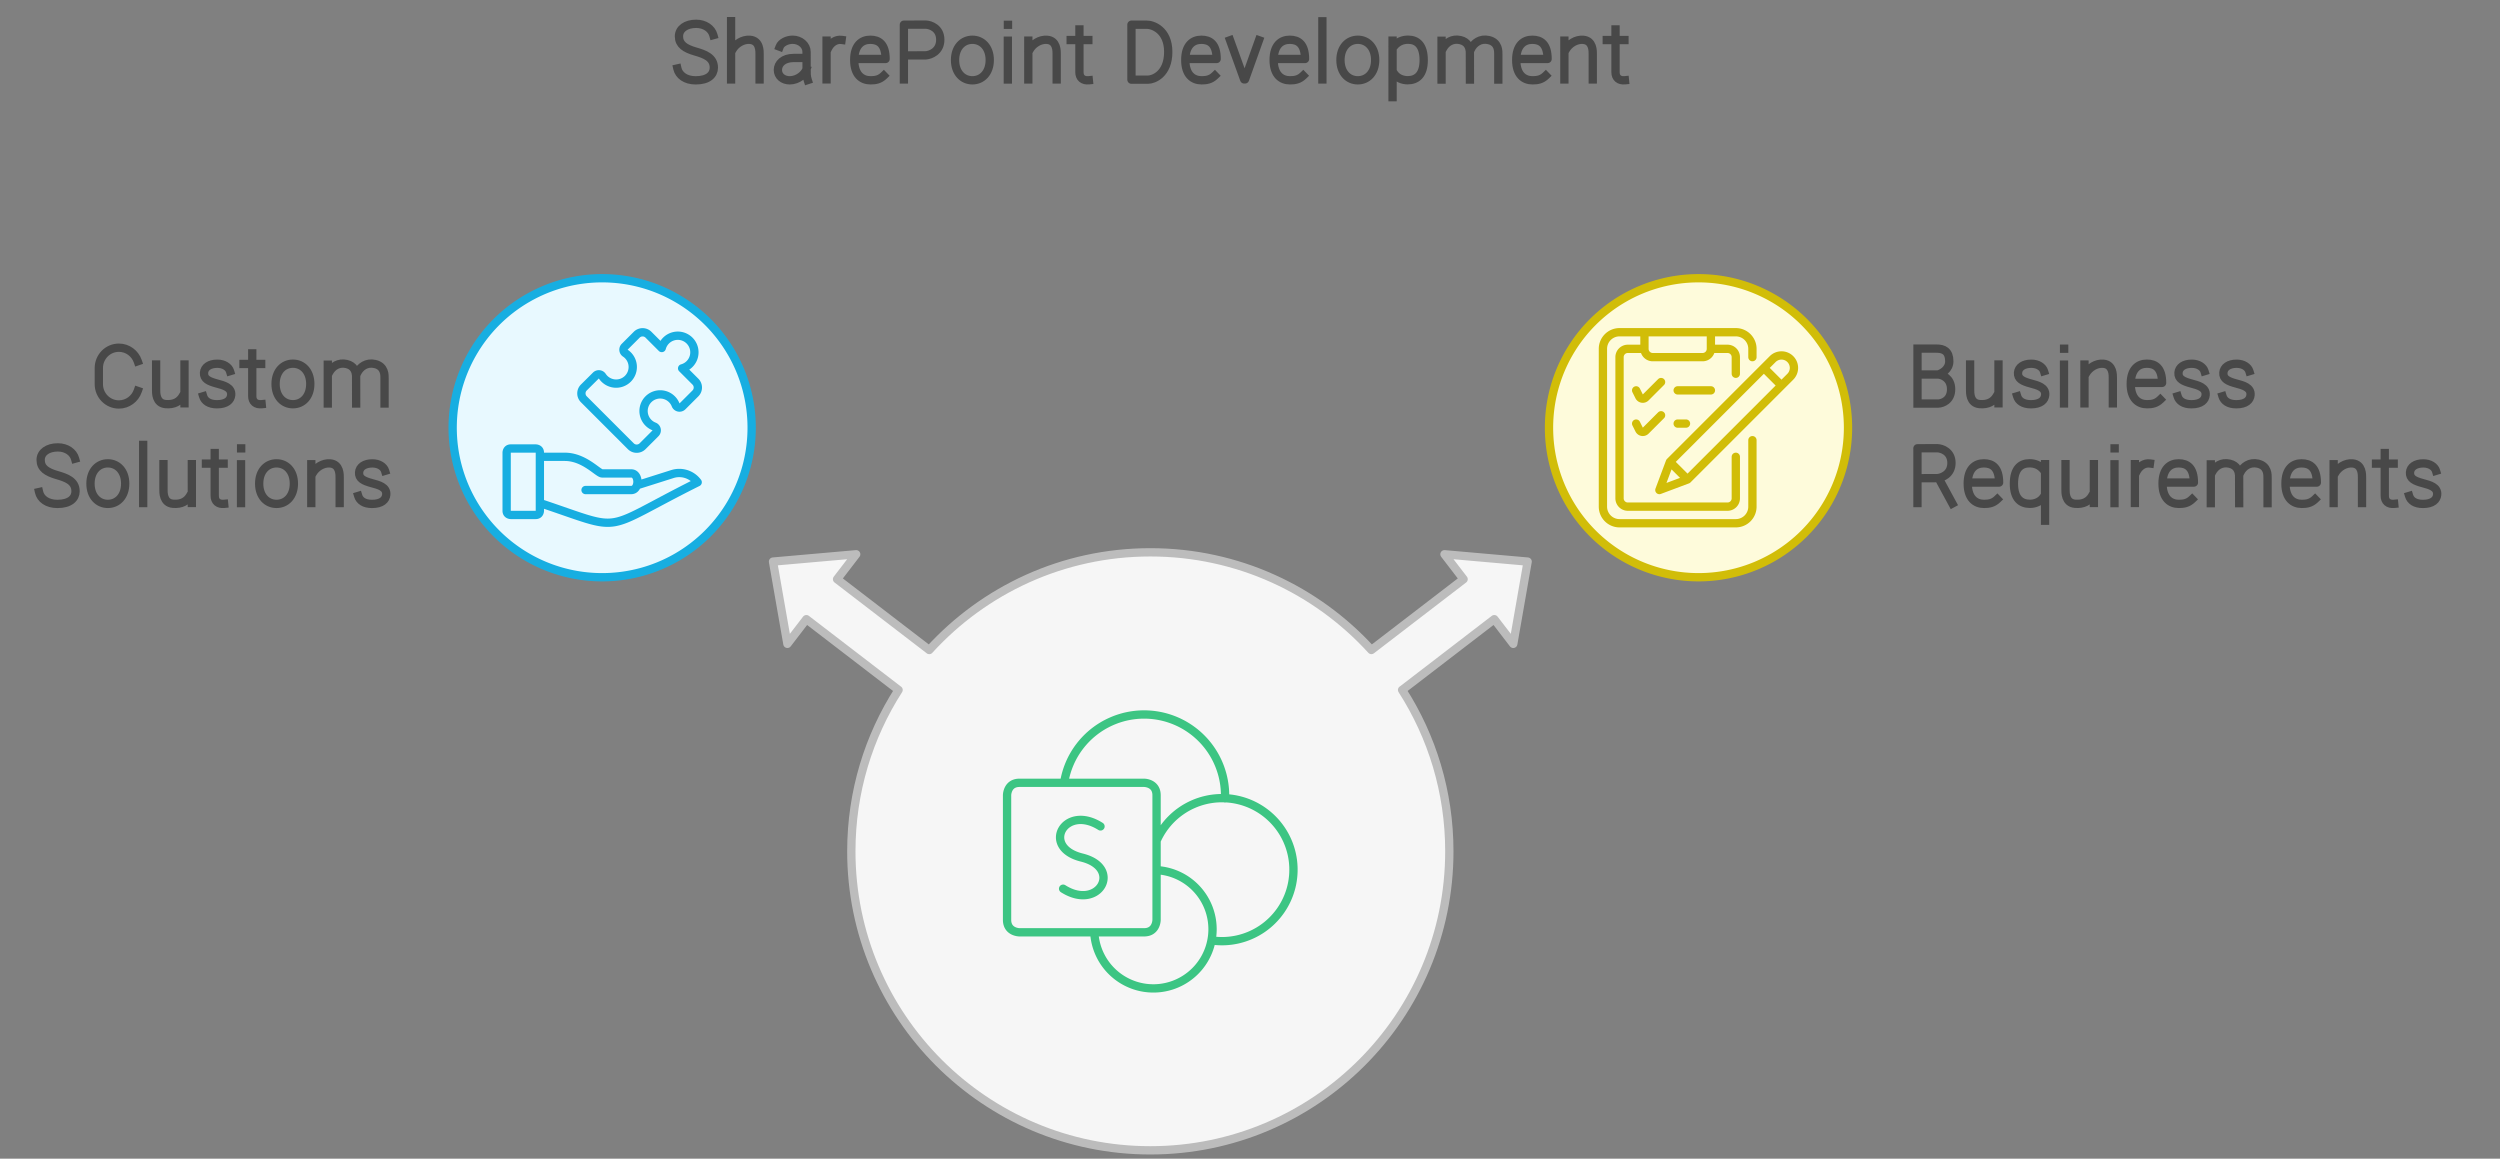
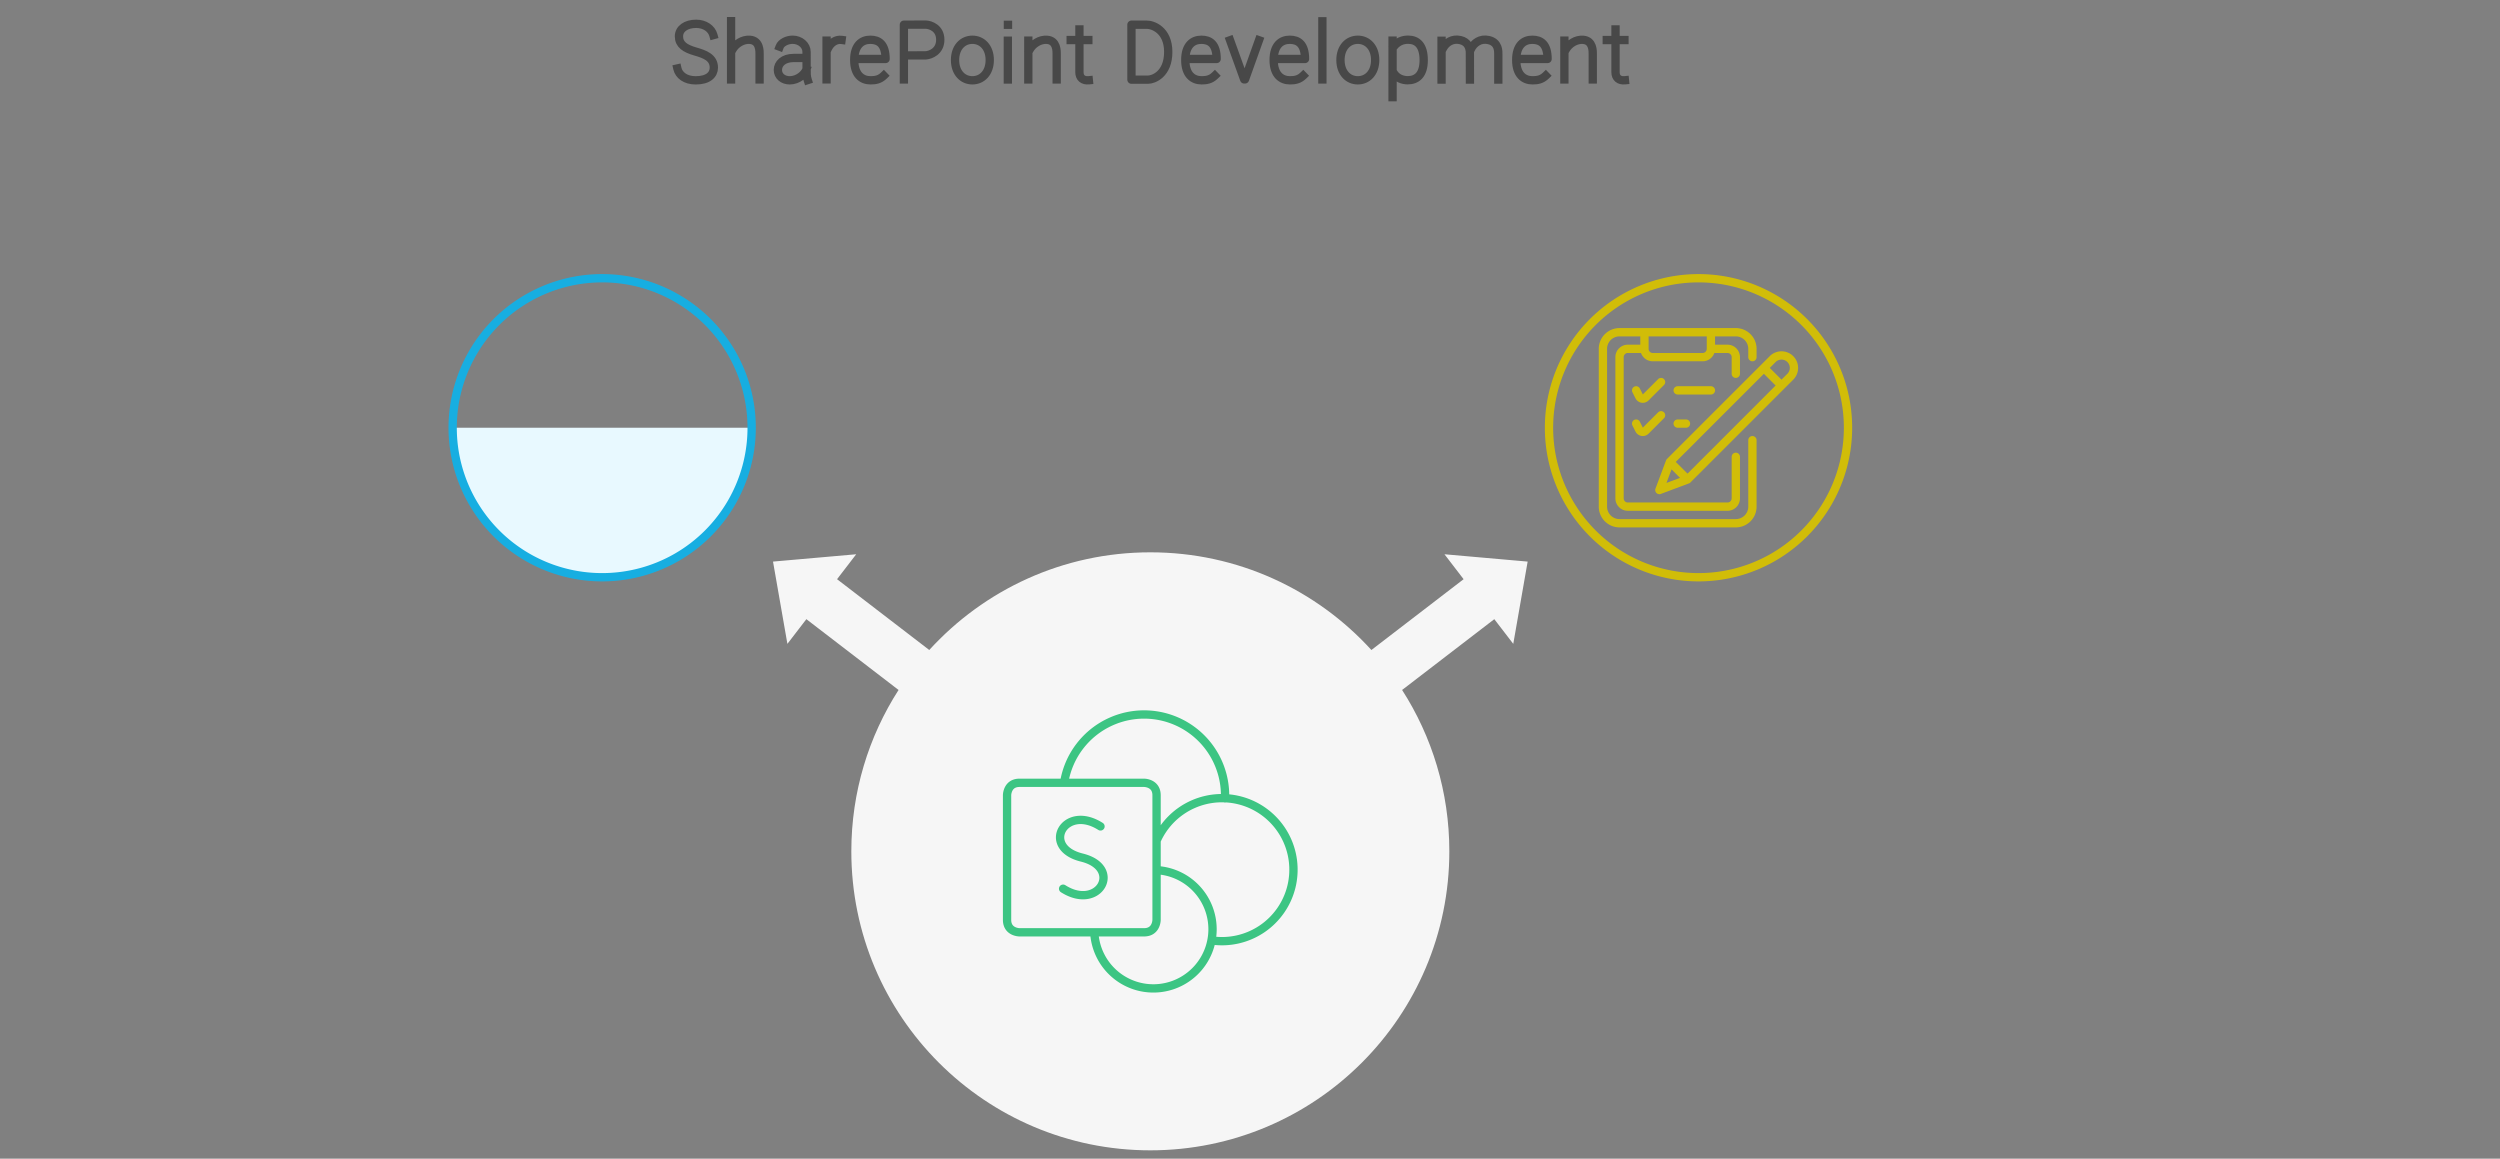
<svg xmlns="http://www.w3.org/2000/svg" width="602" height="279" viewBox="0 0 602 279" style="fill:none;stroke:none;fill-rule:evenodd;clip-rule:evenodd;stroke-linecap:round;stroke-linejoin:round;stroke-miterlimit:1.5;" version="1.1">
  <rect x="0" y="0" width="602" height="279" fill="#808080" stroke="none" />
  <g id="blend" mix-blend-mode="multiply">
    <g id="g-root-2.cr-small-1_cr_qn6qns1kwpamm" data-item-order="-70556" transform="matrix(1, 0, 0, 1, 372.001, 66)">
      <g id="2.cr-small-1_cr_qn6qns1kwpamm-fill" stroke="none" fill="#FEFBDB" transform="matrix(1, 0, 0, 1, -11, -11)">
        <g transform="translate(12, 12)">
-           <path d="M0 36a36 36 0 1 0 72 0a36 36 0 1 0 -72 0" />
-         </g>
+           </g>
      </g>
      <g id="2.cr-small-1_cr_qn6qns1kwpamm-stroke" fill="none" stroke-linecap="round" stroke-linejoin="round" stroke-miterlimit="1.5" stroke="#D1BD08" stroke-width="2" transform="matrix(1, 0, 0, 1, -11, -11)">
        <g transform="translate(12, 12)">
          <path d="M0 36a36 36 0 1 0 72 0a36 36 0 1 0 -72 0" />
        </g>
      </g>
    </g>
    <g id="g-root-1.cr-small-4_cr_1480dbs1kwnxn1" data-item-order="-70554" transform="matrix(1, 0, 0, 1, 108, 66)">
      <g id="1.cr-small-4_cr_1480dbs1kwnxn1-fill" stroke="none" fill="#E8F9FF" transform="matrix(1, 0, 0, 1, -11, -11)">
        <g transform="translate(12, 12)">
-           <path d="M0 36a36 36 0 1 0 72 0a36 36 0 1 0 -72 0" />
+           <path d="M0 36a36 36 0 1 0 72 0" />
        </g>
      </g>
      <g id="1.cr-small-4_cr_1480dbs1kwnxn1-stroke" fill="none" stroke-linecap="round" stroke-linejoin="round" stroke-miterlimit="1.5" stroke="#17AEE1" stroke-width="2" transform="matrix(1, 0, 0, 1, -11, -11)">
        <g transform="translate(12, 12)">
          <path d="M0 36a36 36 0 1 0 72 0a36 36 0 1 0 -72 0" />
        </g>
      </g>
    </g>
    <g id="g-root-0.Vector_sy_1d3ndko1kwnwuc" data-item-order="-70552" transform="matrix(1, 0, 0, 1, 185.141, 132)">
      <g id="0.Vector_sy_1d3ndko1kwnwuc-fill" stroke="none" fill="#F6F6F6" transform="matrix(1, 0, 0, 1, -11.141, -11)">
        <g transform="translate(-269, -144)">
          <path d="M444 228C444 267.764 411.764 300 372 300C332.235 300 300 267.764 300 228C300 213.686 304.177 200.348 311.378 189.138L311.234 189.037L289.172 172.096L284.606 178.041L281.141 158.231L301.174 156.465L296.563 162.47L318.625 179.411L318.761 179.526C331.93 165.071 350.905 156 372 156C393.091 156 412.064 165.068 425.232 179.519L425.375 179.411L447.437 162.47L442.826 156.465L462.858 158.231L459.394 178.041L454.828 172.096L432.766 189.037L432.621 189.136C439.823 200.347 444 213.685 444 228Z" />
        </g>
      </g>
      <g id="0.Vector_sy_1d3ndko1kwnwuc-stroke" fill="none" stroke-linecap="round" stroke-linejoin="round" stroke-miterlimit="1.5" stroke="#BCBCBC" stroke-width="2" transform="matrix(1, 0, 0, 1, -11.141, -11)">
        <g transform="translate(-269, -144)">
-           <path d="M444 228C444 267.764 411.764 300 372 300C332.235 300 300 267.764 300 228C300 213.686 304.177 200.348 311.378 189.138L311.234 189.037L289.172 172.096L284.606 178.041L281.141 158.231L301.174 156.465L296.563 162.47L318.625 179.411L318.761 179.526C331.93 165.071 350.905 156 372 156C393.091 156 412.064 165.068 425.232 179.519L425.375 179.411L447.437 162.47L442.826 156.465L462.858 158.231L459.394 178.041L454.828 172.096L432.766 189.037L432.621 189.136C439.823 200.347 444 213.685 444 228Z" />
-         </g>
+           </g>
      </g>
    </g>
    <g id="g-root-tx_sharepoi_1q6d8qg1kwpc01" data-item-order="0" transform="matrix(1, 0, 0, 1, 156, 0)">
      <g id="tx_sharepoi_1q6d8qg1kwpc01-stroke" fill="none" stroke-linecap="square" stroke-linejoin="miter" stroke-miterlimit="4" stroke="#484848" stroke-width="2" transform="matrix(1, 0, 0, 1, -5, -7)">
        <g transform="translate(124, 8)">
          <path d="M-103.219 7.457C-103.65 5.893 -105.27 4.732 -107.359 4.732C-109.807 4.732 -111.508 5.931 -111.508 7.754C-111.508 9.724 -110.044 10.685 -107.54 11.406C-105.343 12.045 -103.106 12.812 -103.106 15.288C-103.106 16.951 -104.418 18.346 -107.475 18.346C-109.947 18.346 -111.528 17.106 -111.892 15.483 M-98.957 4.086V18.128M-92.093 18.128V12.074C-92.093 11.363 -91.997 8.791 -94.39 8.587C-96.144 8.439 -97.829 9.547 -98.616 10.928 M-87.257 10.246C-86.893 9.28 -85.477 8.567 -84.137 8.567C-82.283 8.567 -80.781 9.88 -80.781 11.499L-80.775 12.957V15.571C-80.775 16.614 -80.8 17.353 -80.499 18.278M-81.155 12.957H-83.883C-86.386 12.957 -87.686 14.343 -87.686 15.837C-87.686 17.331 -86.448 18.341 -84.833 18.341C-82.85 18.341 -81.224 16.888 -80.824 15.732 M-72.34 8.609C-73.721 8.419 -74.969 9.319 -75.611 10.619M-75.966 8.773V18.123 M-62.188 17.218C-63.161 18.155 -64.186 18.339 -65.372 18.339C-67.44 18.339 -69.304 17.028 -69.304 13.456C-69.304 9.884 -67.494 8.573 -65.425 8.573C-63.357 8.573 -61.753 9.63 -61.753 13.201H-68.973 M-57.344 18.131V4.944L-52.065 4.928C-50.967 4.967 -48.582 5.749 -48.582 8.572C-48.582 11.394 -50.967 12.254 -52.065 12.331L-56.816 12.345 M-36.668 13.457C-36.668 16.522 -38.539 18.34 -40.847 18.34C-43.155 18.34 -45.026 16.522 -45.026 13.457C-45.026 10.392 -43.155 8.573 -40.847 8.573C-38.539 8.573 -36.668 10.392 -36.668 13.457Z M-32.297 4.971H-32.273M-32.313 8.804V18.145 M-27.386 8.78L-27.386 18.128M-20.552 18.128V12.074C-20.552 11.362 -20.456 8.79 -22.839 8.587C-24.597 8.437 -26.286 9.562 -27.062 10.956 M-12.806 18.326C-14.215 18.465 -15.073 17.732 -15.073 16.387V6.081M-12.923 8.642H-14.687M-17.183 8.642H-15.45 M1.462 18.18L-2.547 18.183V4.948C-1.6 4.948 -0.321 4.946 1.079 4.946C2.532 4.91 6.312 6.173 6.312 11.511C6.312 16.848 2.787 18.18 1.462 18.18Z M17.532 17.218C16.559 18.155 15.534 18.339 14.348 18.339C12.28 18.339 10.416 17.028 10.416 13.456C10.416 9.884 12.226 8.573 14.295 8.573C16.363 8.573 17.967 9.63 17.967 13.201H10.747 M28.168 8.691L24.798 18.119L24.597 18.119L21.193 8.691 M38.812 17.218C37.839 18.155 36.814 18.339 35.628 18.339C33.56 18.339 31.696 17.028 31.696 13.456C31.696 9.884 33.506 8.573 35.575 8.573C37.643 8.573 39.247 9.63 39.247 13.201H32.027 M43.431 4.125V18.126 M56.142 13.457C56.142 16.522 54.271 18.34 51.963 18.34C49.655 18.34 47.784 16.522 47.784 13.457C47.784 10.392 49.655 8.573 51.963 8.573C54.271 8.573 56.142 10.392 56.142 13.457Z M60.328 8.774V22.393M60.694 10.124C61.577 9.027 62.758 8.558 64.067 8.558C66.248 8.558 67.827 9.904 67.827 13.476C67.827 17.047 66.143 18.323 63.961 18.323C62.69 18.323 61.404 17.783 60.694 16.72 M72.125 8.814L72.125 18.162M78.959 18.162L78.948 11.47C78.884 10.526 78.517 9.078 76.643 8.649C74.703 8.205 73.223 9.248 72.487 10.595M85.794 18.162V12.108C85.794 11.396 85.909 9.206 83.478 8.649C81.449 8.184 79.914 9.347 79.214 10.783 M97.222 17.218C96.249 18.155 95.224 18.339 94.039 18.339C91.97 18.339 90.106 17.028 90.106 13.456C90.106 9.884 91.916 8.573 93.985 8.573C96.053 8.573 97.657 9.63 97.657 13.201H90.437 M101.704 8.78L101.704 18.128M108.538 18.128V12.074C108.538 11.362 108.634 8.79 106.251 8.587C104.493 8.437 102.804 9.562 102.028 10.956 M116.284 18.326C114.875 18.465 114.017 17.732 114.017 16.387V6.081M116.167 8.642H114.403M111.907 8.642H113.64" />
        </g>
      </g>
    </g>
    <g id="g-root-tx_customso_4gpp4o1kwpam8" data-item-order="0" transform="matrix(1, 0, 0, 1, 0, 78)">
      <g id="tx_customso_4gpp4o1kwpam8-stroke" fill="none" stroke-linecap="square" stroke-linejoin="miter" stroke-miterlimit="4" stroke="#484848" stroke-width="2" transform="matrix(1, 0, 0, 1, -3, -7)">
        <g transform="translate(96, 8)">
-           <path d="M-59.823 15.13C-60.484 17.034 -62.272 18.398 -64.375 18.398C-67.04 18.398 -69.201 16.207 -69.201 13.504V9.621C-69.201 6.918 -67.04 4.727 -64.375 4.727C-62.272 4.727 -60.484 6.091 -59.823 7.995 M-48.573 18.115L-48.574 8.767M-55.408 8.767L-55.408 14.821C-55.408 15.533 -55.503 18.096 -53.121 18.308C-51.03 18.493 -49.757 17.653 -49.055 16.47 M-37.612 10.381C-37.908 9.404 -39.062 8.584 -40.672 8.584C-42.56 8.584 -43.78 9.447 -43.871 10.751C-43.976 12.246 -42.742 12.822 -40.812 13.339C-39.118 13.797 -37.175 14.277 -37.329 16.122C-37.428 17.311 -38.405 18.346 -40.762 18.346C-42.668 18.346 -43.745 17.53 -44.08 16.424 M-29.991 18.326C-31.4 18.465 -32.258 17.732 -32.258 16.387V6.081M-30.108 8.642H-31.872M-34.368 8.642H-32.635 M-18.283 13.457C-18.283 16.522 -20.154 18.34 -22.462 18.34C-24.77 18.34 -26.641 16.522 -26.641 13.457C-26.641 10.392 -24.77 8.573 -22.462 8.573C-20.154 8.573 -18.283 10.392 -18.283 13.457Z M-14.07 8.814L-14.07 18.162M-7.236 18.162L-7.247 11.47C-7.311 10.526 -7.678 9.078 -9.552 8.649C-11.492 8.205 -12.972 9.248 -13.708 10.595M-0.401 18.162V12.108C-0.401 11.396 -0.286 9.206 -2.717 8.649C-4.746 8.184 -6.281 9.347 -6.981 10.783 M-74.924 31.457C-75.355 29.893 -76.975 28.732 -79.064 28.732C-81.512 28.732 -83.213 29.931 -83.213 31.754C-83.213 33.724 -81.749 34.685 -79.244 35.406C-77.047 36.045 -74.81 36.812 -74.81 39.288C-74.81 40.951 -76.123 42.346 -79.18 42.346C-81.652 42.346 -83.233 41.106 -83.597 39.483 M-62.853 37.457C-62.853 40.522 -64.724 42.34 -67.032 42.34C-69.34 42.34 -71.211 40.522 -71.211 37.457C-71.211 34.392 -69.34 32.573 -67.032 32.573C-64.724 32.573 -62.853 34.392 -62.853 37.457Z M-58.524 28.125V42.126 M-46.803 42.115L-46.804 32.767M-53.638 32.767L-53.638 38.821C-53.638 39.532 -53.733 42.096 -51.351 42.307C-49.26 42.493 -47.987 41.653 -47.285 40.47 M-39.031 42.326C-40.44 42.465 -41.298 41.732 -41.298 40.387V30.081M-39.148 32.642H-40.912M-43.408 32.642H-41.675 M-34.942 28.971H-34.918M-34.958 32.804V42.145 M-22.233 37.457C-22.233 40.522 -24.104 42.34 -26.412 42.34C-28.72 42.34 -30.591 40.522 -30.591 37.457C-30.591 34.392 -28.72 32.573 -26.412 32.573C-24.104 32.573 -22.233 34.392 -22.233 37.457Z M-18.041 32.78L-18.041 42.128M-11.207 42.128V36.074C-11.207 35.362 -11.111 32.79 -13.494 32.587C-15.252 32.437 -16.941 33.562 -17.717 34.956 M-0.272 34.381C-0.568 33.404 -1.722 32.584 -3.332 32.584C-5.22 32.584 -6.44 33.447 -6.531 34.751C-6.636 36.246 -5.402 36.822 -3.472 37.339C-1.778 37.797 0.165 38.277 0.011 40.122C-0.088 41.31 -1.065 42.346 -3.422 42.346C-5.328 42.346 -6.405 41.53 -6.74 40.424" />
-         </g>
+           </g>
      </g>
    </g>
    <g id="g-root-puzz_1cxepvc1kwiadp" data-item-order="0" transform="matrix(1, 0, 0, 1, 120, 78)">
      <g id="puzz_1cxepvc1kwiadp-stroke" fill="none" stroke-linecap="round" stroke-linejoin="round" stroke-miterlimit="1.5" stroke="#17AEE1" stroke-width="1" transform="matrix(2, 0, 0, 2, -23, -23)">
        <g transform="translate(12, 12)">
-           <path d="M1 14.5h3s0.5 0 0.5 0.5v7s0 0.5 -0.5 0.5 h-3s-0.5 0 -0.5 -0.5v-7s0 -0.5 0.5 -0.5 M4.5,21.063c10.5,3.5,7,3.5,19-2.5a2.758,2.758,0,0,0-3-1L16.183,18.93 M4.5,15.5h3c2.353,0,4,2,4.5,2h3.5c1,0,1,2,0,2H10 M17.571,11.4A2,2,0,1,1,20.4,8.571a1.97,1.97,0,0,1,.448.683.5.5,0,0,0,.82.171l1.561-1.561a1,1,0,0,0,0-1.414l-1.6-1.6A2,2,0,1,0,19.175,2.4l-1.6-1.6a1,1,0,0,0-1.414,0l-1.45,1.449a.5.5,0,0,0,.078.771,2,2,0,1,1-2.772,2.772.5.5,0,0,0-.771-.078L9.793,7.157a1,1,0,0,0,0,1.414l5.657,5.657a1,1,0,0,0,1.414,0l1.561-1.562a.5.5,0,0,0-.171-.819A1.979,1.979,0,0,1,17.571,11.4Z" />
-         </g>
+           </g>
      </g>
    </g>
    <g id="g-root-edit_4il7js1kwiaks" data-item-order="0" transform="matrix(1, 0, 0, 1, 383.984, 78)">
      <g id="edit_4il7js1kwiaks-stroke" fill="none" stroke-linecap="round" stroke-linejoin="round" stroke-miterlimit="1.5" stroke="#D1BD08" stroke-width="1" transform="matrix(2, 0, 0, 2, -23, -23)">
        <g transform="translate(12, 12)">
          <path d="M18.5,13.5v8a2,2,0,0,1-2,2H2.5a2,2,0,0,1-2-2V2.5a2,2,0,0,1,2-2h14a2,2,0,0,1,2,2v1 M16.5,15.5v5a1,1,0,0,1-1,1H3.5a1,1,0,0,1-1-1V3.5a1,1,0,0,1,1-1h2 M13.5,2.5h2a1,1,0,0,1,1,1v2 M10.686,18.232,8.565,16.111,20.939,3.736a1.5,1.5,0,1,1,2.122,2.122Z M19.879 4.797L22 6.918 M8.565 16.111L7.297 19.5 10.686 18.232 8.565 16.111z M4.5,11.5l.366.732a.484.484,0,0,0,.776.126L7.5,10.5 M9.5 11.5L10.5 11.5 M5.5.5h8a0,0,0,0,1,0,0v2a1,1,0,0,1-1,1h-6a1,1,0,0,1-1-1V.5a0,0,0,0,1,0,0Z M4.5,7.5l.366.732a.484.484,0,0,0,.776.126L7.5,6.5 M9.5 7.5L13.5 7.5" />
        </g>
      </g>
    </g>
    <g id="g-root-tx_business_m7d8jc1kwpbev" data-item-order="0" transform="matrix(1, 0, 0, 1, 456, 78)">
      <g id="tx_business_m7d8jc1kwpbev-stroke" fill="none" stroke-linecap="square" stroke-linejoin="miter" stroke-miterlimit="4" stroke="#484848" stroke-width="2" transform="matrix(1, 0, 0, 1, -7, -7)">
        <g transform="translate(8, 8)">
-           <path d="M4.734 18.18V4.945M5.177 11.18H9.381M5.177 4.945H9.327C11.077 4.945 12.39 5.602 12.39 8.008C12.39 9.933 10.603 10.925 9.71 11.18C10.749 11.253 12.827 12.066 12.827 14.734C12.827 17.403 10.749 18.143 9.71 18.18H5.177 M24.237 18.115L24.236 8.767M17.402 8.767L17.402 14.821C17.402 15.533 17.307 18.096 19.689 18.308C21.78 18.493 23.053 17.653 23.755 16.47 M35.198 10.381C34.902 9.404 33.748 8.584 32.138 8.584C30.25 8.584 29.03 9.447 28.939 10.751C28.834 12.246 30.068 12.822 31.998 13.339C33.692 13.797 35.635 14.277 35.481 16.122C35.382 17.311 34.405 18.346 32.048 18.346C30.142 18.346 29.065 17.53 28.73 16.424 M40.028 4.971H40.052M40.012 8.804V18.145 M44.939 8.78L44.939 18.128M51.773 18.128V12.074C51.773 11.362 51.869 8.79 49.486 8.587C47.728 8.437 46.039 9.562 45.263 10.956 M63.197 17.218C62.224 18.155 61.199 18.339 60.014 18.339C57.945 18.339 56.082 17.028 56.082 13.456C56.082 9.884 57.891 8.573 59.96 8.573C62.028 8.573 63.632 9.63 63.632 13.201H56.412 M73.838 10.381C73.542 9.404 72.388 8.584 70.778 8.584C68.89 8.584 67.67 9.447 67.579 10.751C67.474 12.246 68.708 12.822 70.638 13.339C72.332 13.797 74.275 14.277 74.121 16.122C74.022 17.311 73.045 18.346 70.688 18.346C68.782 18.346 67.705 17.53 67.37 16.424 M84.648 10.381C84.352 9.404 83.198 8.584 81.588 8.584C79.7 8.584 78.48 9.447 78.389 10.751C78.284 12.246 79.518 12.822 81.448 13.339C83.142 13.797 85.085 14.277 84.931 16.122C84.832 17.311 83.855 18.346 81.498 18.346C79.592 18.346 78.515 17.53 78.18 16.424 M4.725 42.133V28.945L9.521 28.93C10.591 28.967 12.912 29.729 12.912 32.477C12.912 35.224 10.591 36.061 9.521 36.136L5.274 36.15M13.139 42.249L10.028 36.514 M23.947 41.218C22.974 42.155 21.949 42.339 20.764 42.339C18.695 42.339 16.831 41.028 16.831 37.456C16.831 33.884 18.641 32.573 20.71 32.573C22.778 32.573 24.382 33.63 24.382 37.201H17.162 M35.45 32.774V46.393M35.029 34.057C34.152 33.008 32.993 32.558 31.711 32.558C29.53 32.558 27.951 33.904 27.951 37.476C27.951 41.047 29.636 42.323 31.817 42.323C33.056 42.323 34.309 41.81 35.029 40.8 M47.207 42.115L47.206 32.767M40.372 32.767L40.372 38.821C40.372 39.532 40.277 42.096 42.659 42.307C44.75 42.493 46.023 41.653 46.725 40.47 M52.188 28.971H52.212M52.172 32.804V42.145 M60.705 32.609C59.324 32.419 58.076 33.319 57.434 34.619M57.079 32.773V42.123 M70.857 41.218C69.884 42.155 68.859 42.339 67.674 42.339C65.605 42.339 63.742 41.028 63.742 37.456C63.742 33.884 65.551 32.573 67.62 32.573C69.688 32.573 71.292 33.63 71.292 37.201H64.072 M75.36 32.814L75.36 42.162M82.194 42.162L82.183 35.47C82.119 34.526 81.752 33.078 79.878 32.649C77.938 32.205 76.458 33.248 75.722 34.595M89.029 42.162V36.108C89.029 35.396 89.144 33.206 86.713 32.649C84.684 32.184 83.149 33.347 82.449 34.783 M100.457 41.218C99.484 42.155 98.459 42.339 97.274 42.339C95.205 42.339 93.341 41.028 93.341 37.456C93.341 33.884 95.151 32.573 97.22 32.573C99.288 32.573 100.892 33.63 100.892 37.201H93.672 M104.939 32.78L104.939 42.128M111.773 42.128V36.074C111.773 35.362 111.869 32.79 109.486 32.587C107.728 32.437 106.039 33.562 105.263 34.956 M119.519 42.326C118.11 42.465 117.252 41.732 117.252 40.387V30.081M119.402 32.642H117.638M115.142 32.642H116.875 M129.588 34.381C129.292 33.404 128.138 32.584 126.528 32.584C124.64 32.584 123.42 33.447 123.329 34.751C123.224 36.246 124.458 36.822 126.388 37.339C128.082 37.797 130.025 38.277 129.871 40.122C129.772 41.31 128.795 42.346 126.438 42.346C124.532 42.346 123.455 41.53 123.12 40.424" />
-         </g>
+           </g>
      </g>
    </g>
    <g id="g-root-shar_zly7i01kwibym" data-item-order="0" transform="matrix(1, 0, 0, 1, 240, 168)">
      <g id="shar_zly7i01kwibym-stroke" fill="none" stroke-linecap="round" stroke-linejoin="round" stroke-miterlimit="1.5" stroke="#3CC583" stroke-width="0.667" transform="matrix(3, 0, 0, 3, -35, -35)">
        <g transform="translate(12, 12)">
          <path d="M5.08 6.5A6.5 6.5 0 0 1 18 7.5v.25 M12.5 11.15a5.74 5.74 0 1 1 4.41 8 M12.5 13.51a4.75 4.75 0 1 1-5 5 M1.5 6.5h10s1 0 1 1v10s0 1 -1 1 h-10s-1 0 -1 -1v-10s0 -1 1 -1 M5 15c2.88 1.83 4.82-1.68 1.5-2.5S5.12 8.17 8 10" />
        </g>
      </g>
    </g>
  </g>
</svg>